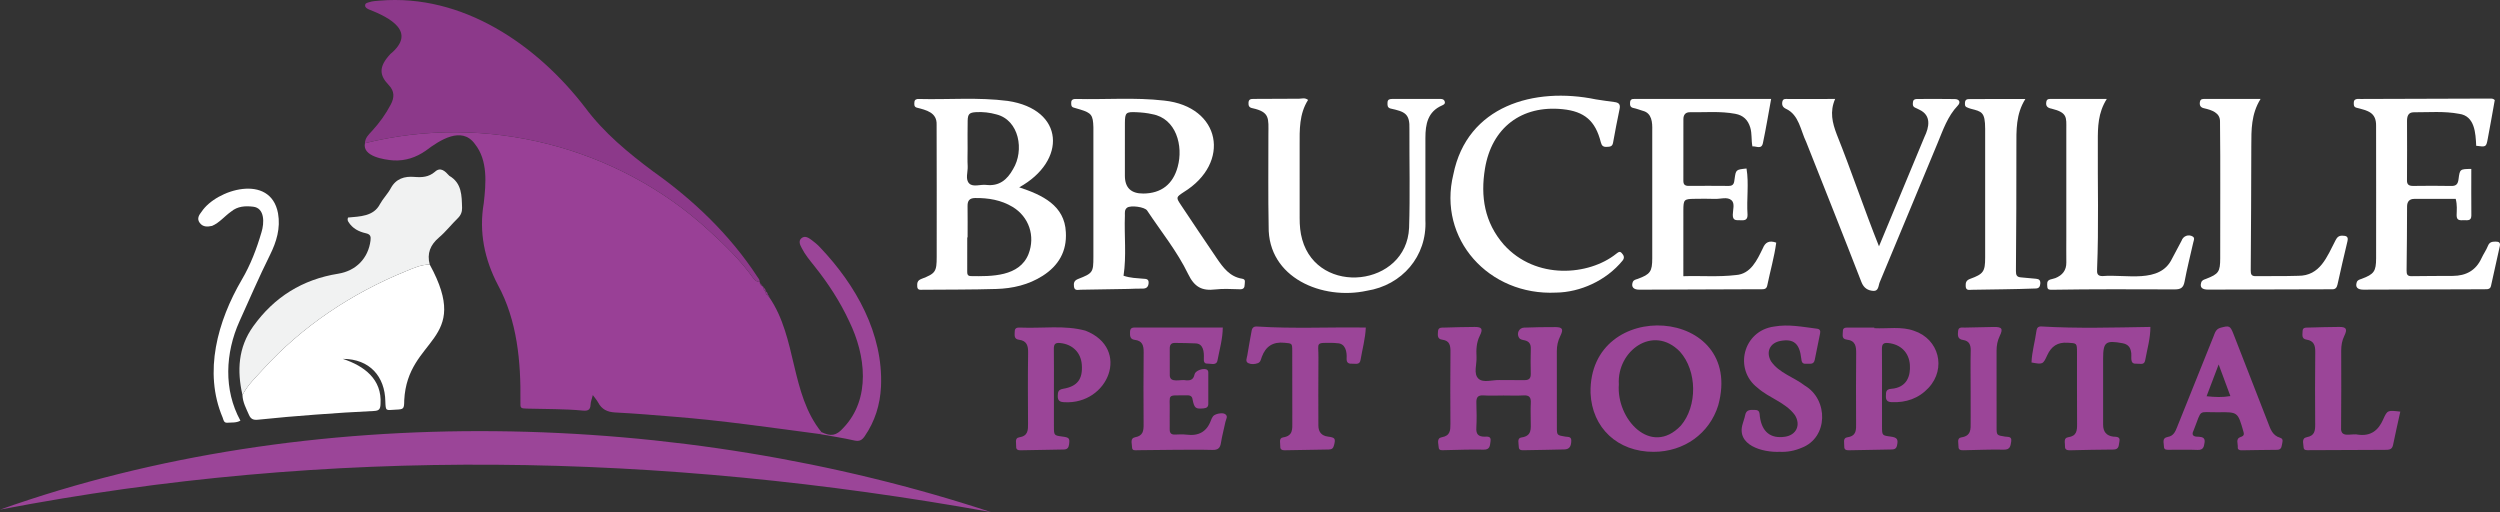
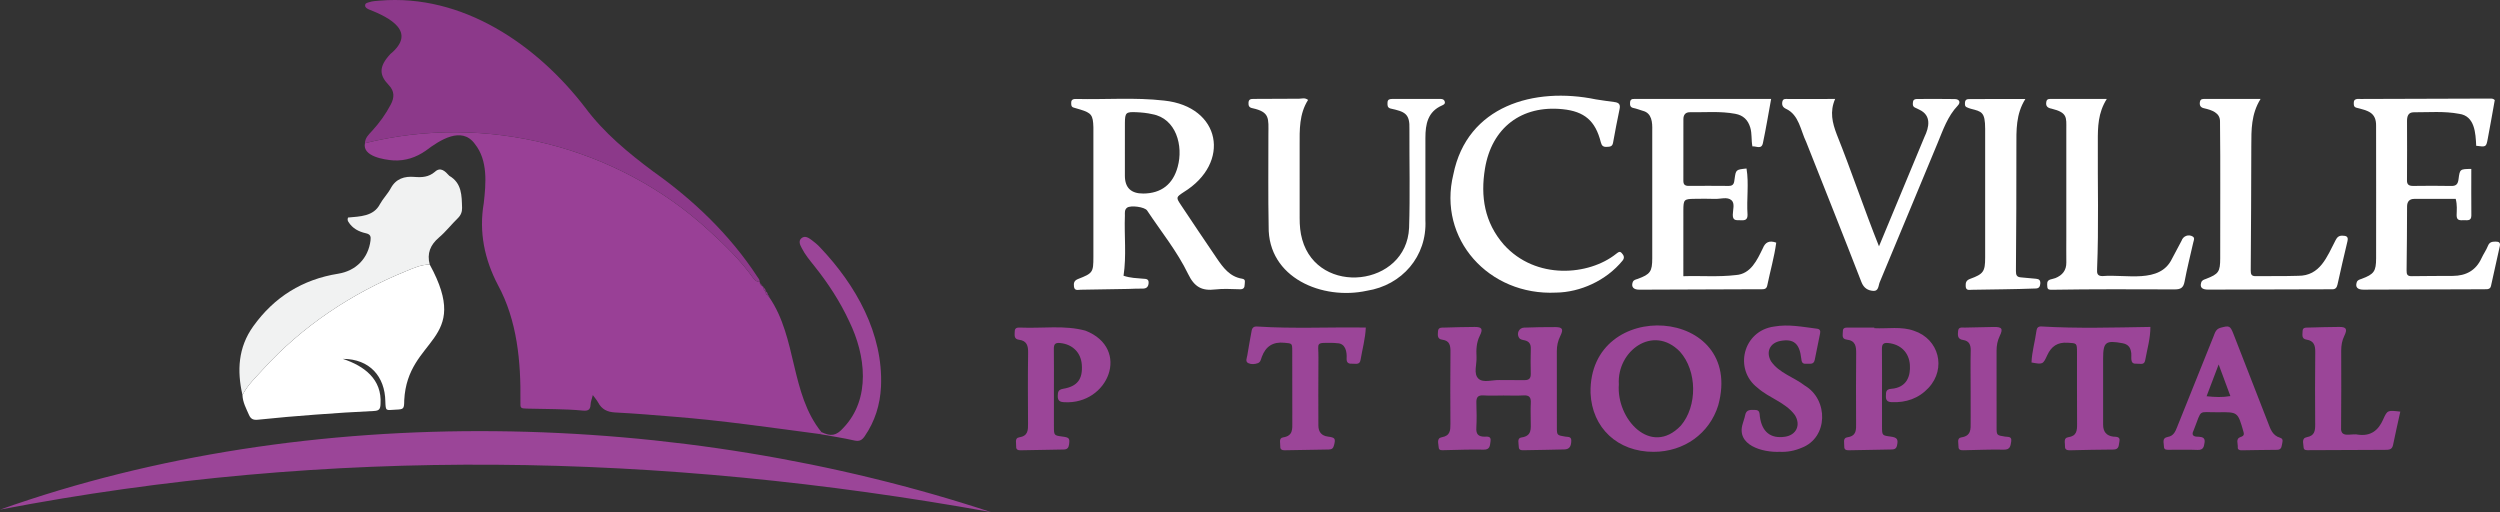
<svg xmlns="http://www.w3.org/2000/svg" viewBox="0 0 340.547 69.757">
  <rect x="0" y="0" width="340.547" height="69.757" fill="#333333" stroke="none" />
  <defs>
    <style>.d{fill:#fff;}.e{fill:#f1f2f2;}.f{fill:#994096;}.g{fill:#8c398a;}.h{fill:#9b4598;}</style>
  </defs>
  <g id="a" />
  <g id="b">
    <g id="c">
      <g>
        <g>
          <path class="d" d="M153.047,37.563c.952,.318,1.79,.322,2.617,.399,.381,.036,.839-.024,.799,.588-.035,.534-.296,.779-.854,.763-.638-.018-1.277,.033-1.916,.045-2.162,.041-4.325,.084-6.487,.108-.353,.004-.842,.185-.912-.432-.054-.466,.005-.814,.559-1.03,2.012-.781,2.085-.915,2.087-2.983,.002-5.898,.005-11.796,0-17.693-.048-1.652-.267-1.944-1.807-2.414-.282-.086-.562-.176-.848-.248-.39-.097-.368-.397-.365-.695-.004-.458,.368-.501,.725-.49,3.978,.099,7.964-.235,11.935,.22,7.742,.819,9.151,8.491,2.657,12.474-1.059,.701-1.061,.717-.336,1.803,1.61,2.41,3.217,4.822,4.852,7.216,.864,1.265,1.769,2.507,3.45,2.772,.536,.085,.341,.499,.342,.813,.002,.402-.161,.631-.613,.626-1.131-.015-2.275-.111-3.389,.024-1.809,.218-2.838-.319-3.698-2.1-1.492-3.089-3.69-5.791-5.59-8.656-.326-.491-2.231-.737-2.716-.388-.378,.272-.307,.695-.308,1.082-.107,2.769,.232,5.427-.185,8.196Zm.183-16.566v2.943q0,2.44,2.507,2.424c2.444-.016,4.043-1.259,4.687-3.635,.791-2.849-.203-6.591-3.458-7.175-.711-.169-1.454-.237-2.186-.27-1.406-.064-1.534,.069-1.547,1.447-.013,1.422-.003,2.844-.003,4.267Z" />
-           <path class="d" d="M138.837,25.518c3.121,1.033,6.193,2.452,6.352,6.117,.151,2.596-.987,4.551-3.153,5.934-1.922,1.227-4.077,1.725-6.309,1.793-3.343,.101-6.69,.08-10.035,.108-.334,.003-.721,.082-.747-.449-.022-.462,.001-.811,.565-1.026,1.934-.738,2.085-.993,2.086-3.007-.006-6.001,.021-12.002-.011-18.002,.067-1.668-1.411-1.995-2.725-2.33-.369-.123-.321-.454-.299-.741,.012-.352,.31-.462,.631-.431,4.03,.102,8.07-.257,12.089,.264,7.765,1.156,8.066,8.175,1.555,11.771Zm-7.031,6.819h-.048c0,1.524,.007,3.049-.005,4.573-.003,.376,.005,.692,.502,.699,2.799,.048,6.627,.087,7.85-3.007,.944-2.437,.069-5.071-2.171-6.419-1.567-.943-3.291-1.228-5.095-1.209-.764,.008-1.05,.352-1.039,1.084,.02,1.426,.006,2.853,.006,4.279Zm0-12.072c0,.786-.035,1.573,.01,2.356,.047,.815-.37,1.829,.233,2.392,.534,.499,1.508,.084,2.28,.175,1.775,.21,2.87-.701,3.669-2.149,1.556-2.548,.844-6.678-2.276-7.457-.899-.253-1.832-.36-2.771-.305-.898,.053-1.113,.246-1.136,1.159-.031,1.276-.008,2.553-.009,3.829Z" />
          <path class="d" d="M339.834,13.632c-.311,1.726-.618,3.51-.958,5.287-.215,1.124-.237,1.12-1.572,.939-.08-1.702-.179-4.063-2.318-4.352-2.049-.389-4.121-.201-6.183-.211-.779-.004-.926,.564-.922,1.227-.003,2.655,.03,5.314-.004,7.967-.036,.656,.256,.846,.865,.838,1.722-.022,3.444-.032,5.165,.005,.711,.015,.913-.297,.995-.949,.171-1.36,.207-1.356,1.735-1.373,0,2.107-.014,4.215,.007,6.322,.008,.804-.544,.656-1.012,.663-.482,.007-1.011,.107-.994-.685,.014-.681,.096-1.373-.125-2.222-1.865,0-3.76-.007-5.655,.004-.665,.004-.968,.389-.97,1.035-.018,2.901-.016,5.803-.066,8.703-.01,.561,.106,.8,.707,.789,1.869-.033,3.738-.022,5.608-.037,1.779-.014,3.121-.733,3.888-2.403,.266-.579,.648-1.108,.883-1.698,.214-.536,.593-.564,1.057-.57,.439-.005,.658,.149,.558,.605-.401,1.823-.807,3.644-1.211,5.466-.132,.583-.828,.377-1.266,.421-5.362,.018-10.725,.037-16.087,.052-.83,.002-1.135-.333-.934-.983,.107-.346,.391-.385,.667-.488,1.692-.631,1.977-1.024,1.979-2.804,0-6,.013-12.001-.003-18,.042-1.896-1.134-2.108-2.683-2.509-.385-.104-.364-.413-.353-.708,.02-.712,.856-.421,1.324-.483,5.756-.018,11.512-.035,17.268-.053,.197,0,.395-.007,.611,.204Z" />
          <path class="d" d="M229.306,37.624c2.366-.081,4.764,.128,7.164-.157,2.025-.144,2.88-2.048,3.659-3.645,.344-.841,.88-1.105,1.827-.771-.262,1.965-.824,3.887-1.224,5.841-.093,.452-.377,.513-.746,.511-.64-.002-1.28,0-1.919,.002-4.921,.019-9.842,.039-14.763,.055-.797,.003-1.124-.382-.9-1.013,.121-.34,.42-.361,.693-.461,1.701-.624,1.968-.99,1.97-2.812,.007-5.805,.003-11.61,0-17.415,.026-1.072-.036-2.349-1.288-2.663-.423-.127-.837-.294-1.268-.382-.469-.095-.489-.401-.465-.768,.025-.384,.254-.491,.595-.466,6.154,0,12.289,0,18.621,0-.371,2.024-.699,4.031-1.121,6.018-.192,.905-.909,.384-1.432,.445-.167-.901-.043-1.74-.287-2.559-.317-1.063-.97-1.678-2.037-1.879-2.05-.387-4.122-.186-6.186-.217-.605-.009-.888,.358-.889,.941-.003,2.804,.005,5.608-.004,8.412-.002,.516,.243,.683,.719,.681,1.821-.008,3.642-.016,5.462,.004,.714,.008,.729-.454,.8-.968,.173-1.256,.19-1.253,1.622-1.405,.345,2.053-.005,4.184,.138,6.264,.025,.711-.328,.826-.9,.785-.512-.037-1.123,.162-1.109-.737,.01-.677,.312-1.559-.175-1.989-.575-.508-1.5-.151-2.271-.183-.934-.038-1.87-.017-2.805-.007-1.38,.015-1.474,.109-1.481,1.541-.011,3.061,0,5.89-.002,8.996Z" />
          <path class="d" d="M178.184,13.613c-1.213,1.905-1.157,4.064-1.149,6.22,.013,3.294,.006,6.589,.002,9.883-.001,.987,.076,1.965,.349,2.916,2.184,7.758,14.202,6.418,14.558-1.596,.145-4.466,.027-8.95,.046-13.422,.078-2.146-.624-2.402-2.583-2.832-.447-.124-.414-.481-.4-.831,.016-.394,.278-.47,.599-.47,2.213,0,4.427,.002,6.64-.003,.278,0,.489,.1,.559,.365,.079,.299-.135,.417-.378,.523-1.953,.853-2.258,2.561-2.26,4.411-.006,3.737,0,7.474-.002,11.211,.241,4.943-3.205,8.863-7.962,9.616-6.05,1.328-13.5-1.743-13.39-8.753-.082-4.178-.028-8.358-.034-12.538,.008-2.2,.235-3.049-2.197-3.581-.43-.079-.535-.338-.514-.738,.025-.484,.316-.52,.699-.52,2.066-.003,4.131-.029,6.197-.027,.371,0,.769-.183,1.221,.164Z" />
          <path class="d" d="M211.971,39.858c-9.154,.451-16.163-7.3-13.997-16.104,1.875-9.337,10.997-11.957,19.416-10.216,.827,.116,1.65,.264,2.48,.357,.588,.066,.892,.266,.754,.928-.321,1.538-.622,3.08-.897,4.627-.098,.55-.461,.535-.866,.556-.467,.024-.678-.145-.8-.629-.737-2.925-2.23-4.199-5.196-4.502-5.604-.573-9.665,2.523-10.583,8.087-.629,3.814-.062,7.344,2.56,10.356,4.379,4.868,11.611,4.208,15.298,1.267,.232-.169,.468-.438,.753-.129,.274,.297,.466,.622,.133,1.039-2.239,2.745-5.787,4.317-9.054,4.364Z" />
          <path class="d" d="M249.979,13.481c-.76,1.738-.374,3.255,.218,4.819,2.022,5.048,3.744,10.223,5.757,15.254,2.1-5.028,4.121-9.895,6.192-14.899,.658-1.354,.954-2.914-.656-3.694-.211-.123-.448-.203-.663-.32-.327-.178-.276-.496-.237-.781,.041-.294,.279-.375,.543-.375,1.722-.003,3.445-.026,5.166,.01,.607,.013,.808,.446,.399,.874-1.404,1.471-2.023,3.35-2.776,5.158-2.626,6.302-5.231,12.613-7.867,18.911-.188,.448-.139,1.234-.864,1.187-.733-.048-1.307-.366-1.636-1.218-2.465-6.366-4.999-12.706-7.512-19.053-.775-1.593-.976-3.708-2.756-4.531-.42-.193-.581-.48-.507-.932,.084-.514,.483-.404,.801-.406,2.061-.01,4.123-.005,6.398-.005Z" />
          <path class="d" d="M286.984,13.481c-1.199,1.88-1.227,3.83-1.22,5.797-.038,5.796,.137,11.601-.102,17.393-.038,.578,.05,.946,.748,.936,3.214-.274,7.798,1.064,9.446-2.338,.436-.824,.867-1.652,1.312-2.472,.214-.652,.961-.937,1.541-.566,.297,.204,.113,.54,.051,.816-.397,1.772-.849,3.533-1.181,5.317-.161,.864-.549,1.064-1.38,1.059-5.555-.016-11.111-.046-16.665,.048-.291,.003-.63,.027-.65-.398-.018-.38-.125-.818,.385-.993,.231-.08,.482-.107,.708-.197,.956-.385,1.51-1.05,1.495-2.131-.016-1.179-.002-2.359-.002-3.539,0-4.866,0-9.731,0-14.597,0-1.621,.182-2.274-2.013-2.814-.516-.094-.808-.321-.719-.881,.06-.515,.43-.44,.766-.44,2.406-.002,4.812,0,7.479,0Z" />
          <path class="d" d="M307.932,13.481c-1.291,2.058-1.255,4.22-1.261,6.378-.016,5.656-.033,11.312-.079,16.968-.005,.562,.106,.802,.703,.792,1.918-.031,3.839,.018,5.756-.048,3.001,.018,3.919-2.579,5.103-4.857,.193-.377,.426-.619,.902-.611,.533,.009,.869,.099,.714,.751-.464,1.96-.925,3.92-1.354,5.888-.102,.466-.298,.691-.779,.664-5.608,.005-11.219,.036-16.828,.046-.863,.002-1.16-.307-.966-.957,.102-.343,.379-.398,.656-.505,1.725-.667,1.933-.963,1.935-2.827-.017-6.197,.047-12.397-.027-18.593,.033-1.229-1.169-1.589-2.154-1.816-.477-.098-.656-.363-.59-.836,.07-.501,.442-.437,.781-.437,2.408-.002,4.815,0,7.487,0Z" />
          <path class="d" d="M275.893,13.484c-1.303,2.062-1.225,4.271-1.223,6.483,.006,5.653-.016,11.306-.063,16.959-.005,.565,.131,.815,.683,.857,.686,.052,1.37,.139,2.056,.189,.427,.031,.609,.222,.58,.657-.027,.399-.172,.653-.606,.667-2.898,.114-5.8,.12-8.7,.176-.368,.005-.83,.148-.857-.489-.02-.479,.054-.798,.607-.999,1.821-.661,2.042-1.004,2.045-2.889,.007-5.85,.009-11.701,0-17.551-.003-2.301-.474-2.349-1.955-2.731-.189-.049-.372-.127-.551-.206-.285-.127-.252-.392-.243-.632,.01-.276,.145-.457,.442-.477,2.547-.037,5.078-.001,7.785-.013Z" />
        </g>
        <g>
          <path class="h" d="M204.738,53.875c-.885,0-1.774,.047-2.655-.014-.819-.056-.999,.319-.973,1.041,.04,1.129,.056,2.264-.005,3.391-.045,.817,.246,1.173,1.064,1.189,.387,.008,.992-.134,.871,.623-.09,.559-.034,1.168-.958,1.146-1.768-.042-3.539,.035-5.309,.068-.344,.007-.777,.091-.798-.391-.021-.488-.328-1.236,.424-1.368,1.161-.204,1.18-.953,1.175-1.844-.018-3.245-.028-6.49,.007-9.734,.009-.872-.067-1.574-1.115-1.708-.728-.093-.608-.647-.586-1.127,.027-.59,.495-.513,.872-.524,1.376-.039,2.752-.082,4.128-.087,.997-.003,1.156,.275,.689,1.209-.46,.92-.495,1.897-.44,2.881,.056,1.01-.451,2.288,.268,2.958,.645,.602,1.881,.155,2.855,.183,1.13,.032,2.262-.013,3.393,.013,.627,.014,.888-.231,.874-.864-.025-1.13-.034-2.262,.004-3.392,.022-.644-.2-1.013-.839-1.166-.27-.064-.593-.077-.773-.365-.355-.567,.007-1.339,.68-1.363,1.425-.05,2.851-.084,4.276-.074,.995,.007,1.131,.29,.664,1.238-.311,.63-.462,1.289-.462,1.989,.002,3.491-.006,6.981,.004,10.472,.003,1.033,.024,1.036,1.16,1.223,.369,.061,.823-.046,.805,.58-.022,.774-.273,1.146-.946,1.165-1.818,.051-3.638,.068-5.457,.105-.36,.007-.748,.028-.749-.459,0-.455-.274-1.189,.351-1.275,1.476-.203,1.279-1.22,1.277-2.194-.002-.836-.036-1.673,.009-2.507,.04-.738-.184-1.08-.984-1.032-.931,.056-1.868,.013-2.802,.013Z" />
          <path class="h" d="M225.256,61.549c-4.896,.009-8.395-3.253-8.593-8.014-.273-13.19,21.091-11.825,17.393,1.678-1.188,3.836-4.648,6.327-8.8,6.335Zm-4.739-9.186c-.365,4.719,4.371,9.885,8.443,5.619,2.284-2.679,2.228-7.456-.118-10.079-3.644-3.753-8.606-.109-8.326,4.46Z" />
-           <path class="h" d="M166.566,44.618c-.011,1.529-.441,2.993-.719,4.471-.14,.747-.883,.422-1.378,.442-.484,.02-.494-.355-.482-.725,.037-.857-.05-2.016-1.149-2.03-.931-.05-1.865-.047-2.798-.063-.492-.008-.699,.255-.697,.731,.005,1.229,.004,2.457,.002,3.686,.019,1.114,1.522,.497,2.228,.676,.62,.043,1.003-.11,1.146-.809,.1-.488,1.058-.842,1.563-.696,.217,.063,.31,.216,.31,.432,0,1.425,.001,2.85,0,4.275,0,.419-.208,.579-.632,.62-1.089,.106-1.272-.006-1.513-1.232-.057-.499-.433-.569-.853-.544-2.737,.016-2.205-.237-2.257,2.117-.018,.835,.01,1.671-.002,2.506-.007,.478,.172,.733,.68,.721,.54-.013,1.089-.055,1.621,.013,1.642,.21,2.764-.397,3.328-1.978,.065-.183,.156-.365,.272-.521,.253-.34,1.249-.547,1.623-.318,.485,.298,.143,.704,.073,1.053-.193,.963-.466,1.912-.614,2.88-.111,.728-.424,.981-1.161,.962-1.769-.046-3.539-.022-5.309-.013-1.622,.008-3.244,.035-4.866,.051-.332,.003-.777,.107-.776-.404,.001-.486-.319-1.224,.433-1.364,1.062-.198,1.146-.863,1.142-1.718-.018-3.293-.03-6.586,.007-9.878,.01-.91-.193-1.545-1.196-1.663-.691-.081-.672-.573-.661-1.086,.014-.697,.522-.591,.946-.592,3.923-.007,7.749-.003,11.688-.004Z" />
          <path class="h" d="M143.562,53.118c0,1.67-.007,3.34,.002,5.01,.006,1.188,.016,1.188,1.161,1.341,.931,.124,1.008,.238,.904,1.061-.06,.468-.248,.697-.742,.703-1.965,.023-3.929,.066-5.894,.105-.344,.007-.593-.112-.57-.492,.028-.458-.239-1.17,.39-1.266,1.261-.192,1.23-1.012,1.224-1.942-.018-3.192-.038-6.385,.012-9.577,.015-.966-.17-1.641-1.237-1.778-.736-.095-.591-.652-.588-1.123,.003-.598,.46-.539,.842-.535,2.917,.126,5.951-.36,8.799,.418,6.209,2.437,3.124,10.113-2.906,9.743-.611-.022-.889-.224-.872-.867,.014-.543,.067-.848,.753-.963,1.945-.325,2.67-1.343,2.522-3.288-.127-1.664-1.273-2.774-2.947-2.942-.666-.067-.871,.152-.862,.794,.026,1.866,.009,3.733,.009,5.599Z" />
          <path class="h" d="M255.319,44.707c1.8,.09,3.692-.273,5.415,.357,3.383,1.124,4.42,5.119,1.982,7.755-1.346,1.455-3.075,2.051-5.057,1.961-.571-.026-.784-.269-.763-.819,.02-.5-.05-.936,.711-.994,2.182-.168,2.659-1.788,2.554-3.274-.119-1.679-1.251-2.788-2.931-2.964-.651-.068-.883,.12-.876,.78,.026,2.164,.009,4.329,.009,6.493,0,1.377-.007,2.755,.002,4.132,.008,1.184,.016,1.184,1.167,1.336,.909,.121,1.061,.368,.876,1.219-.117,.538-.482,.536-.886,.543-1.869,.031-3.738,.06-5.607,.103-.387,.009-.719-.036-.692-.518,.026-.455-.241-1.153,.419-1.249,1.289-.188,1.195-1.06,1.192-1.966-.009-3.148-.026-6.296,.01-9.444,.011-.981-.085-1.76-1.285-1.896-.749-.085-.523-.703-.526-1.156-.003-.507,.402-.478,.742-.48,1.181-.007,2.362-.003,3.543-.003v.085Z" />
          <path class="h" d="M242.421,61.546c-2.287,.102-5.97-.874-5.025-3.844,.097-.38,.253-.748,.323-1.132,.154-.841,.777-.734,1.368-.727,.669,.008,.581,.504,.643,.936,.294,2.068,1.469,2.997,3.408,2.715,1.565-.228,2.201-1.601,1.358-2.954-1.267-1.734-3.514-2.312-5.085-3.716-3.259-2.496-1.992-7.768,2.253-8.341,1.973-.352,3.916,.052,5.862,.294,.359,.045,.481,.269,.407,.628-.25,1.202-.491,2.405-.73,3.609-.146,.735-.732,.488-1.181,.531-.524,.05-.608-.246-.659-.717-.223-2.049-1.051-2.721-2.839-2.386-1.44,.27-2.006,1.495-1.277,2.772,1.093,1.606,3.136,2.166,4.626,3.328,3.189,1.895,3.193,7.061-.46,8.456-.961,.412-1.97,.601-2.995,.547Z" />
          <path class="h" d="M298.718,59.258c.209,.268,.524,.217,.804,.235,.503,.032,.875,.151,.782,.777-.083,.555-.147,1.049-.936,1.017-1.275-.052-2.554-.008-3.832-.019-.326-.003-.773,.07-.766-.436,.007-.479-.323-1.166,.508-1.309,.828-.142,1.055-.767,1.315-1.42,1.636-4.101,3.284-8.198,4.936-12.293,.195-.482,.303-.99,.971-1.169,1.144-.306,1.291-.297,1.729,.825,1.572,4.022,3.13,8.049,4.702,12.071,.336,.861,.588,1.778,1.661,2.094,.535,.158,.294,.642,.238,1.01-.055,.363-.185,.633-.645,.635-1.621,.007-3.241,.045-4.862,.065-.266,.003-.526-.107-.497-.404,.047-.487-.32-1.18,.363-1.397,.584-.185,.495-.447,.376-.857-.733-2.533-.73-2.565-3.386-2.525-2.885,.044-2.165-.555-3.338,2.397-.087,.22-.241,.438-.124,.704Zm1.859-5.283c1.155,.121,2.126,.17,3.242-.022-.527-1.421-1.004-2.709-1.597-4.309-.61,1.605-1.101,2.898-1.645,4.331Z" />
          <path class="h" d="M186.047,44.618c-.058,1.483-.472,2.946-.719,4.43-.119,.718-.747,.463-1.2,.493-.485,.032-.721-.197-.693-.703,.056-.922-.143-2.073-1.293-2.087-.147-.008-.293-.039-.44-.04-2.629-.027-2.085-.123-2.106,1.949-.031,3.094-.009,6.189-.009,9.283q0,1.359,1.3,1.528c.987,.129,1.065,.267,.832,1.182-.103,.401-.29,.573-.699,.578-2.014,.027-4.028,.068-6.041,.103-.336,.006-.599-.116-.579-.494,.025-.455-.261-1.161,.387-1.261,1.35-.207,1.254-1.122,1.25-2.078-.011-3.242,.004-6.484-.01-9.725-.004-1.045-.036-.987-1.075-1.088-1.551-.151-2.537,.486-3.07,1.924-.115,.31-.164,.711-.521,.848-.418,.16-.902,.193-1.298,.017-.483-.215-.213-.7-.16-1.05,.168-1.116,.395-2.222,.586-3.335,.08-.468,.3-.653,.8-.614,4.938,.319,9.803,.061,14.761,.14Z" />
          <path class="h" d="M276.729,49.381c.05-1.47,.488-2.887,.678-4.339,.05-.38,.235-.598,.689-.571,4.901,.29,9.805,.144,14.829,.063,.003,1.565-.445,3.061-.718,4.573-.125,.69-.788,.4-1.24,.431-.953,.06-.516-1.057-.684-1.636-.107-.649-.468-1.02-1.151-1.147-2.305-.429-2.649-.17-2.649,2.108,0,2.997-.002,5.994,0,8.991q.001,1.438,1.362,1.621c.437,.036,1.006-.023,.858,.649-.106,.487,.007,1.114-.838,1.115-1.965,.002-3.93,.058-5.895,.099-.393,.008-.708-.08-.68-.547,.026-.452-.25-1.131,.44-1.231,1.157-.167,1.213-.901,1.207-1.809-.023-3.242-.004-6.485-.011-9.728-.003-1.319-.019-1.258-1.274-1.338-1.37-.088-2.221,.484-2.778,1.703-.585,1.279-.622,1.262-2.145,.991Z" />
          <path class="h" d="M326.967,56.071c-.345,1.573-.687,3.051-.987,4.537-.134,.662-.577,.669-1.098,.67-3.438,.006-6.876,.024-10.314,.043-.348,.002-.769,.067-.778-.417-.008-.486-.324-1.211,.449-1.354,1.06-.196,1.138-.875,1.133-1.729-.018-3.29-.032-6.58,.009-9.869,.011-.911-.195-1.534-1.181-1.686-.741-.114-.543-.693-.545-1.152-.002-.503,.39-.483,.734-.491,1.423-.035,2.847-.084,4.27-.089,.965-.003,1.127,.305,.679,1.219-.311,.634-.423,1.297-.422,1.996,.006,3.486,.024,6.973-.016,10.459-.121,1.554,1.37,.789,2.31,1.001,1.733,.233,2.764-.563,3.44-2.109,.55-1.257,.623-1.225,2.316-1.027Z" />
          <path class="h" d="M268.436,52.791c0-1.67-.03-3.34,.012-5.009,.02-.803-.203-1.351-1.051-1.473-.785-.113-.717-.675-.668-1.217,.054-.599,.541-.457,.903-.468,1.325-.041,2.651-.07,3.977-.085,1.105-.013,1.271,.246,.789,1.236-.309,.634-.43,1.298-.43,1.996,.002,3.487-.007,6.974,.003,10.461,.003,1.061,.025,1.064,1.142,1.24,.413,.065,.97-.059,.851,.666-.095,.579-.116,1.134-1.008,1.114-1.815-.04-3.634,.045-5.451,.079-.36,.007-.742,0-.721-.493,.018-.452-.271-1.158,.385-1.258,1.341-.204,1.28-1.111,1.271-2.074-.015-1.572-.004-3.143-.005-4.715Z" />
        </g>
        <g>
          <path class="f" d="M103.471,38.407c.048,.052,.058,.111,.031,.177,.03,.161,.116,.276,.27,.337l-.019-.021,.27,.285c-.026,.17,.041,.449,.296,.515l-.019-.027c-.018,.248,.016,.466,.306,.538l-.038-.033c.015,.15,.091,.257,.226,.323,3.791,5.53,2.845,13.09,7.097,18.357l-.241,.264c-6.619-.868-13.228-1.84-19.886-2.362-2.655-.219-5.31-.441-7.97-.575-1.067-.054-1.822-.42-2.319-1.36-.159-.301-.395-.56-.721-1.012-.135,.548-.297,.934-.311,1.325-.025,.728-.412,.851-1.028,.793-2.526-.24-5.062-.198-7.594-.269-.929-.026-.955-.041-.929-.975,.068-5.421-.435-11.034-3.07-15.876-1.818-3.476-2.6-7.193-1.924-11.139,.302-2.69,.585-5.821-1.215-8.064-1.791-2.485-4.808-.492-6.653,.896-1.329,.937-2.793,1.429-4.423,1.349-1.283-.096-4.284-.548-3.892-2.346,16.455-4.111,34.34,.421,46.841,11.89,2.186,1.99,4.322,4.061,6.051,6.494,.207,.292,.475,.515,.865,.518Z" />
          <path class="h" d="M135,69.757c-45.043-8.113-90.101-8.982-135-.335,42.232-14.996,92.641-13.607,135,.335Z" />
          <path class="g" d="M103.471,38.407c-.39-.004-.658-.227-.865-.518-1.729-2.432-3.865-4.504-6.051-6.494-12.502-11.47-30.386-16-46.841-11.889,.013-.724,.507-1.174,.948-1.653,1.012-1.098,1.88-2.299,2.574-3.623,.493-.94,.522-1.808-.276-2.637-1.29-1.339-1.404-2.487,.205-4.224,3.647-3.008-.003-4.954-2.925-6.091-.231-.112-.515-.243-.506-.544,.009-.324,.324-.358,.568-.44,.462-.155,.941-.166,1.421-.208,11.27-.945,21.385,5.966,27.994,14.573,2.554,3.436,5.837,6.145,9.241,8.685,5.536,3.92,10.489,8.661,14.212,14.362,.141,.212,.346,.405,.301,.7Z" />
          <path class="d" d="M58.539,36.037c5.81,10.622-3.042,9.837-3.475,18.492-.011,1.212-.067,1.223-1.195,1.276-1.309,.061-1.329,.28-1.379-1.151-.055-3.34-2.108-5.767-5.797-5.77,2.912,.957,5.365,2.773,5.142,6.151-.023,.645-.161,.914-.874,.947-2.663,.123-5.324,.297-7.983,.497-2.615,.196-5.228,.416-7.835,.693-.64,.068-.981-.093-1.225-.652-.382-.877-.856-1.721-.888-2.713,.679-1.341,1.774-2.367,2.758-3.451,5.351-5.913,12.144-10.412,19.506-13.413,1.027-.426,2.081-.908,3.246-.906Z" />
          <path class="e" d="M58.539,36.036c-1.166-.001-2.219,.481-3.246,.906-7.361,3.001-14.155,7.5-19.506,13.413-.983,1.083-2.079,2.11-2.758,3.451-.761-3.311-.587-6.487,1.461-9.349,2.857-3.993,6.717-6.396,11.575-7.172,2.431-.388,4.099-2.105,4.405-4.512,.071-.557,.003-.859-.647-1.003-.947-.209-1.808-.654-2.353-1.53-.092-.149-.173-.302-.064-.606,1.604-.154,3.487-.144,4.353-1.832,.418-.76,1.061-1.398,1.472-2.161,.712-1.322,1.886-1.651,3.204-1.543,1.048,.087,1.959,.032,2.809-.694,.762-.712,1.389-.089,1.958,.542,1.727,1.003,1.691,2.714,1.741,4.373,.016,.521-.161,.998-.579,1.403-.877,.85-1.631,1.836-2.558,2.622-1.194,1.013-1.669,2.178-1.269,3.693Z" />
-           <path class="d" d="M32.751,57.302c-.579,.323-1.202,.23-1.792,.281-.484,.042-.521-.416-.633-.711-2.634-6.21-.667-13.153,2.596-18.746,1.203-2.035,2.041-4.241,2.703-6.509,.373-1.199,.48-3.288-1.156-3.463-1.058-.123-2.099-.067-2.98,.663-.883,.613-1.61,1.547-2.602,1.954-.617,.135-1.233,.177-1.674-.404-.447-.59-.086-1.101,.256-1.54,2.012-3.033,9.375-5.27,10.403,.224,.359,2.033-.209,3.9-1.097,5.684-1.478,2.97-2.786,6.016-4.154,9.036-1.935,4.296-2.182,9.338,.128,13.532Z" />
          <path class="h" d="M111.649,59.123l.241-.264c1.318,.618,2.013,.519,3.004-.588,3.776-3.969,3.017-9.929,.788-14.492-1.255-2.711-2.877-5.191-4.737-7.523-.625-.786-1.277-1.557-1.73-2.459-.231-.43-.482-.948-.067-1.326,.478-.435,.998-.083,1.419,.23,.419,.311,.828,.651,1.178,1.037,4.835,5.097,8.587,11.703,8.263,18.931-.121,2.452-.817,4.713-2.221,6.753-.37,.537-.722,.736-1.406,.581-1.564-.354-3.154-.594-4.733-.88Z" />
          <path class="g" d="M104.605,40.212c-.29-.072-.324-.29-.306-.538,.219,.113,.283,.314,.306,.538Z" />
          <path class="g" d="M104.318,39.701c-.263-.082-.3-.295-.303-.526,.208,.114,.28,.306,.303,.526Z" />
          <path class="g" d="M104.793,40.501c-.134-.066-.211-.173-.226-.323,.164,.045,.219,.167,.226,.323Z" />
          <path class="g" d="M104.022,39.185l-.27-.285c.144,.044,.251,.124,.27,.285Z" />
          <path class="g" d="M103.772,38.921c-.154-.061-.24-.176-.27-.337,.151,.063,.237,.179,.27,.337Z" />
        </g>
      </g>
    </g>
  </g>
</svg>